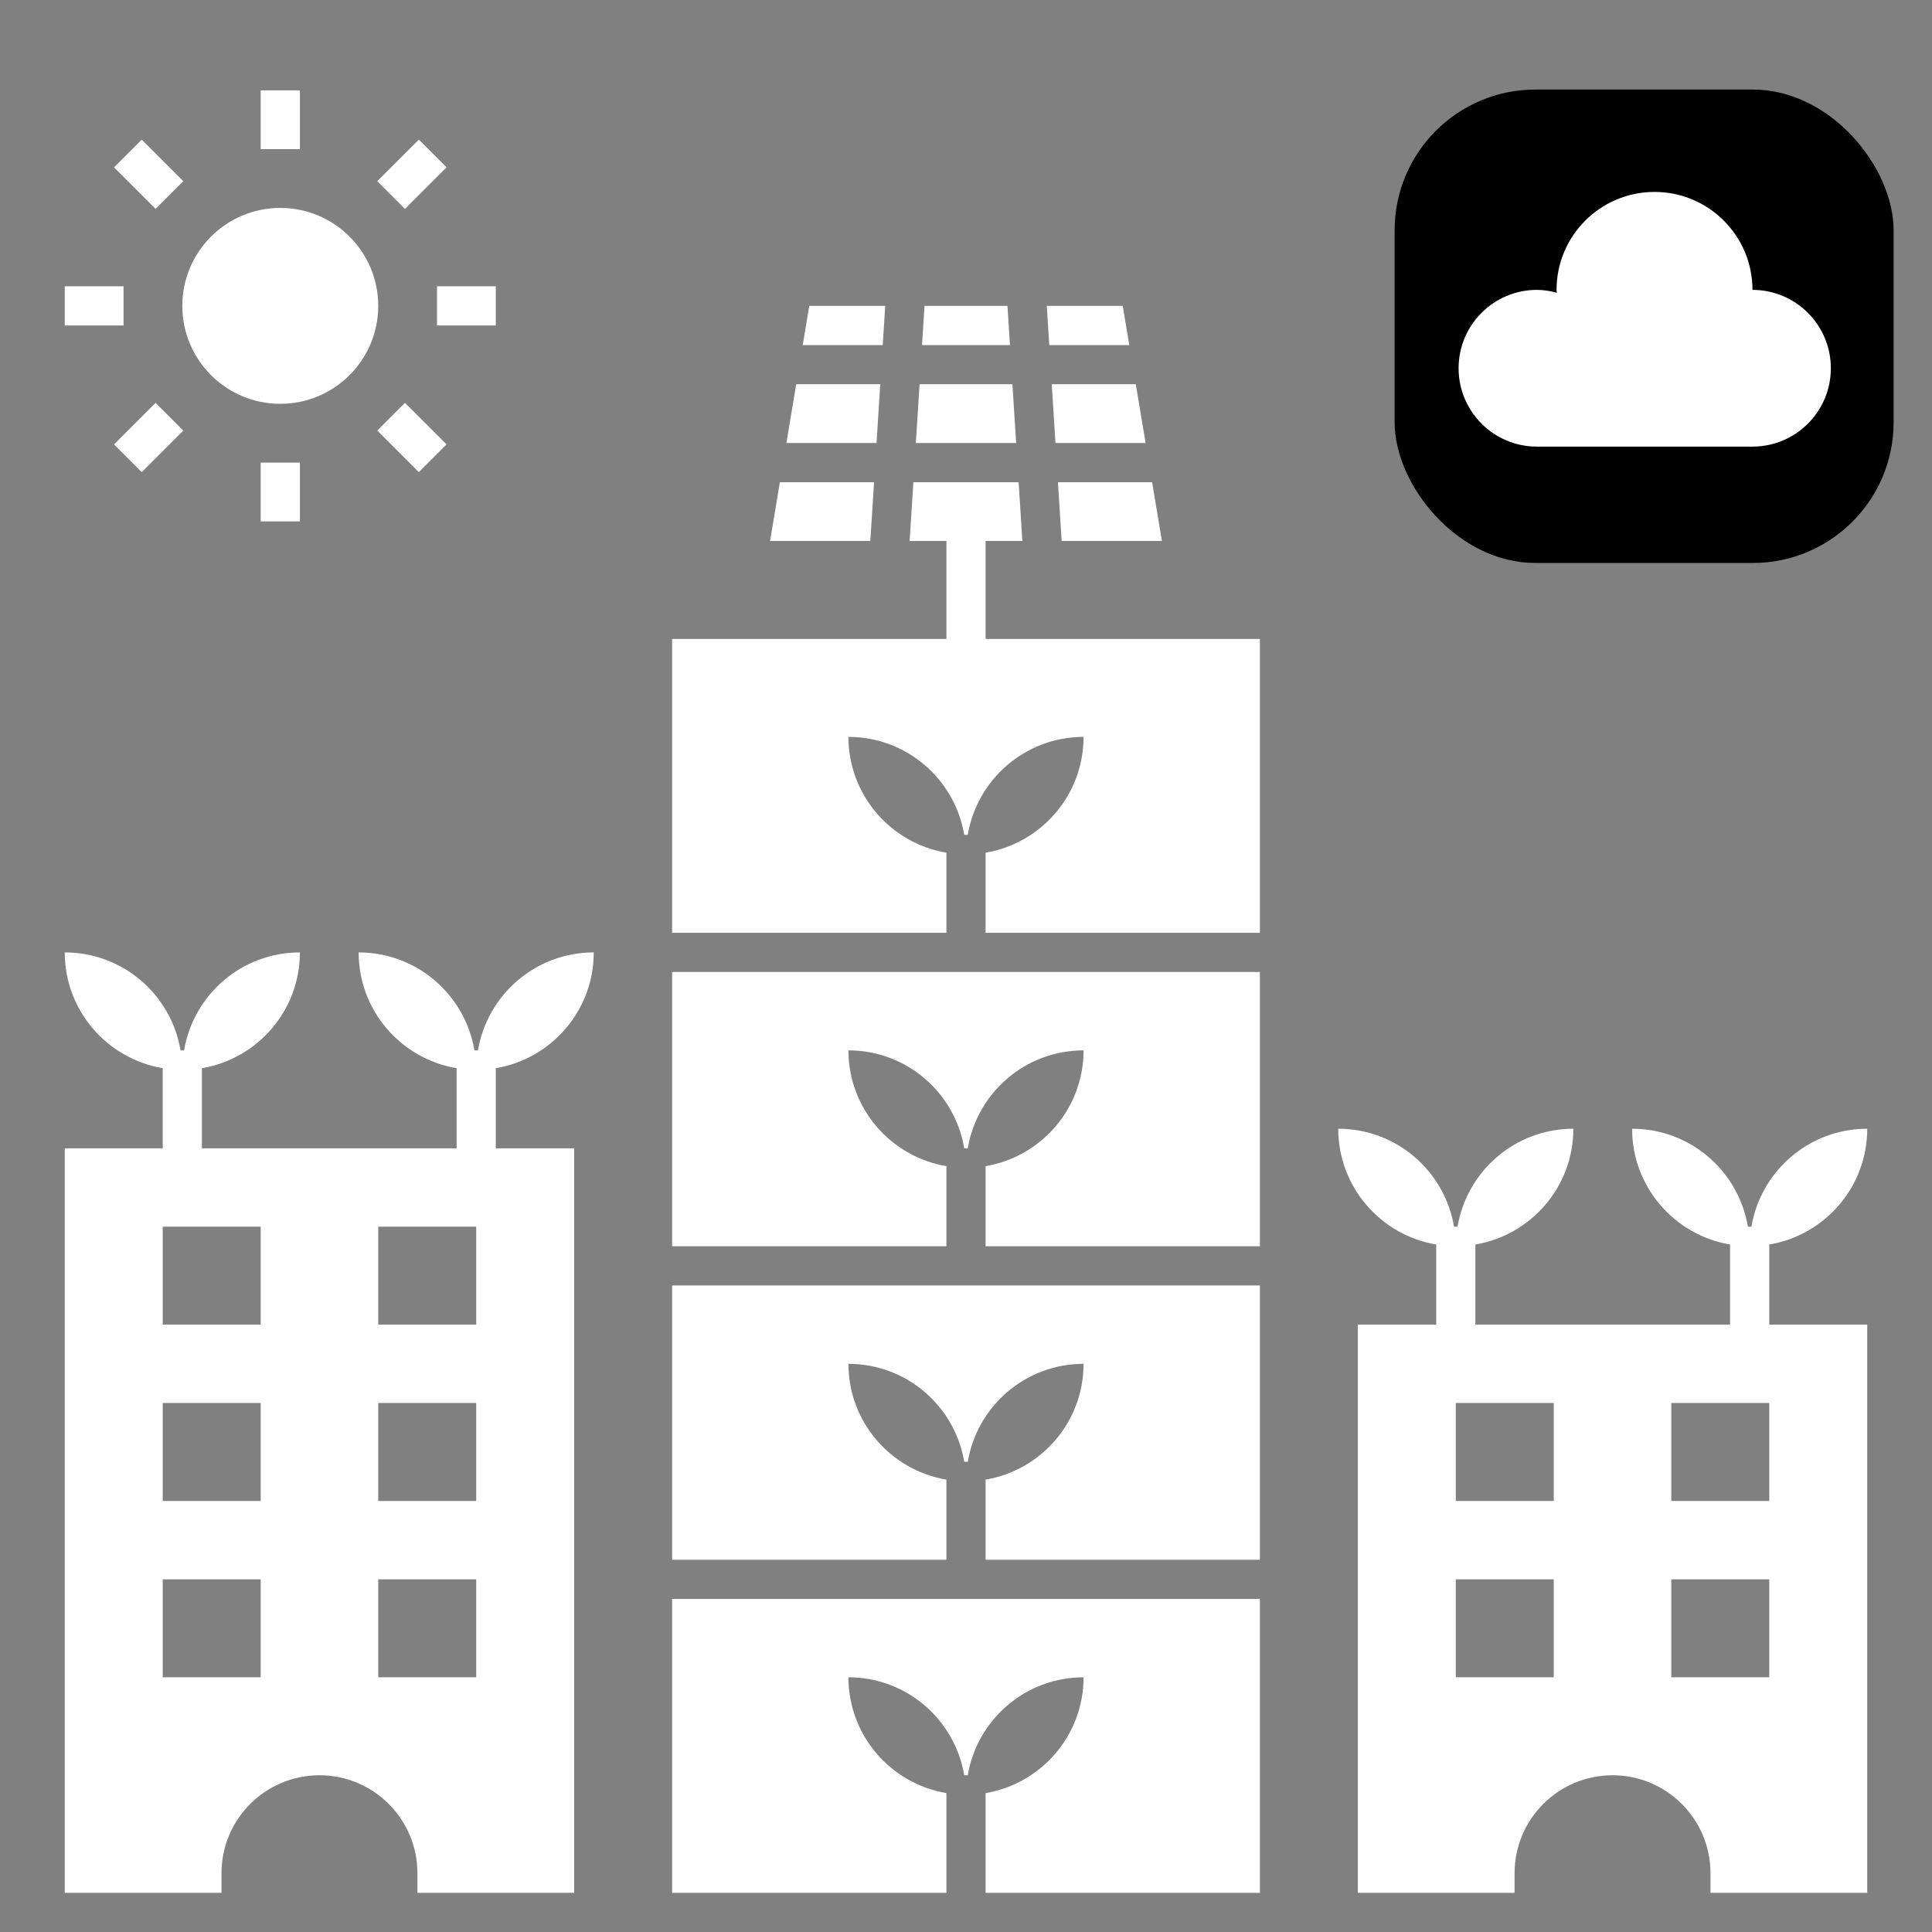
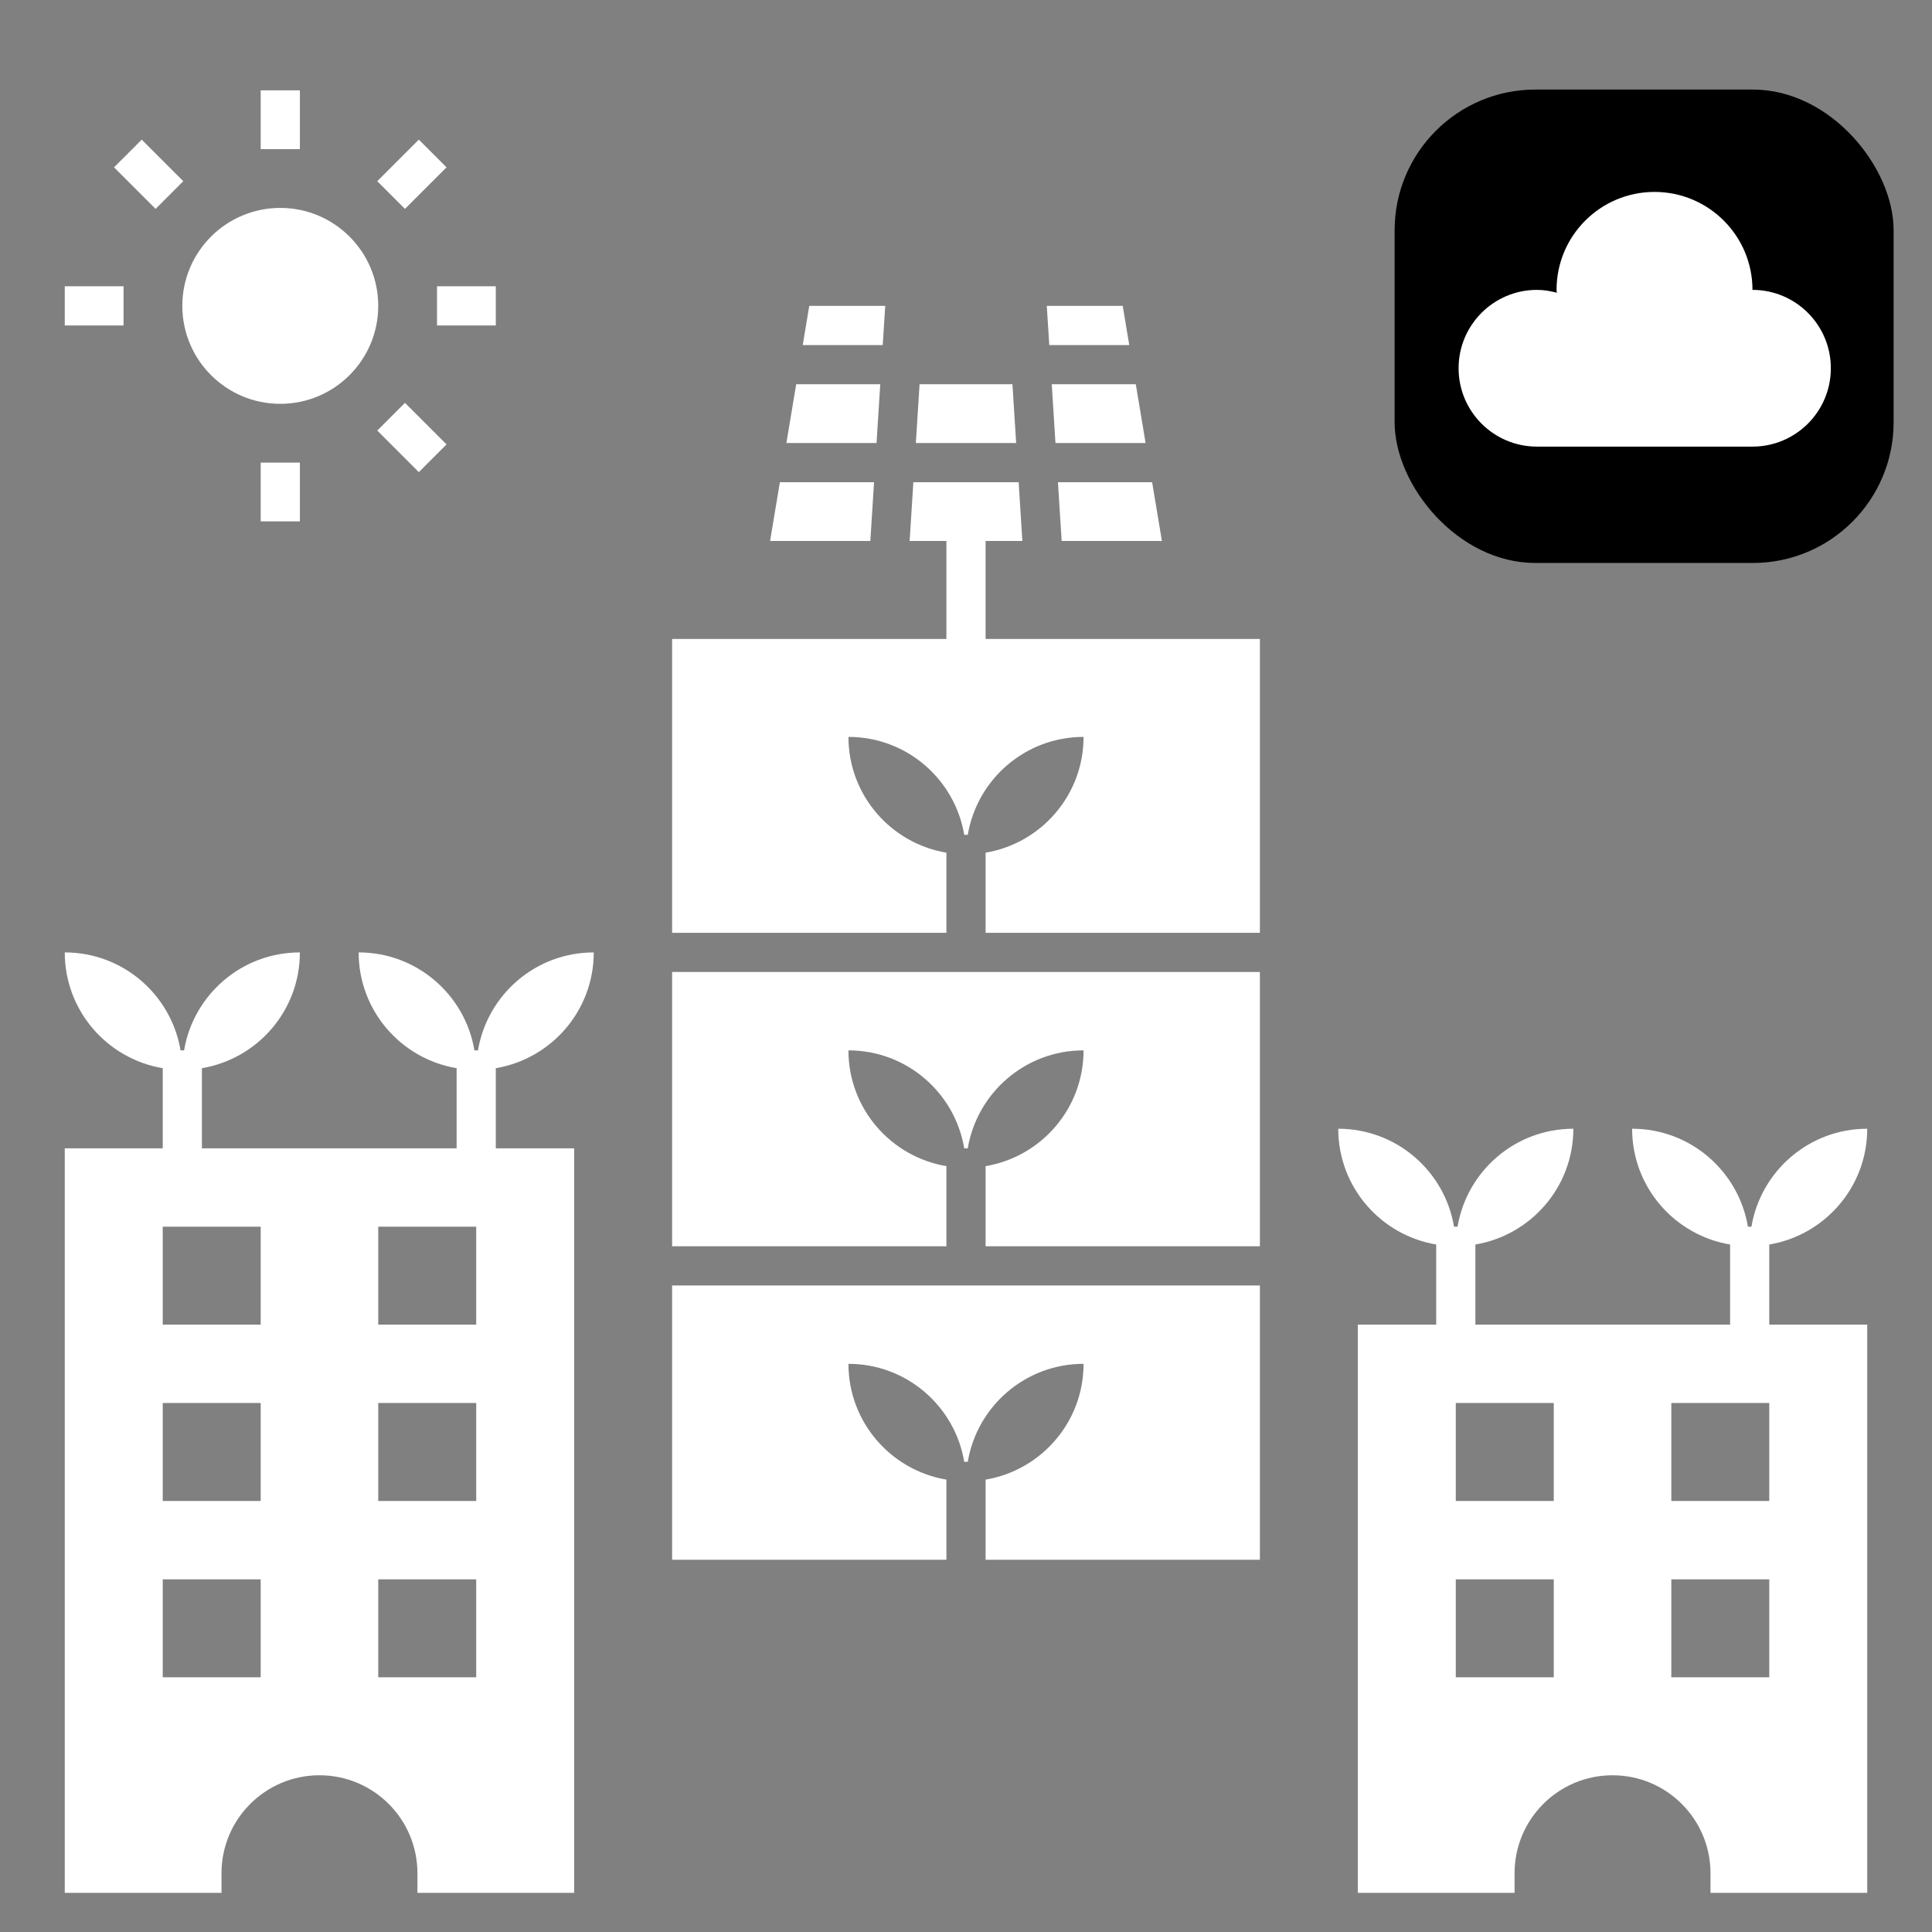
<svg xmlns="http://www.w3.org/2000/svg" width="151" height="151" viewBox="0 0 151 151" fill="none">
  <rect x="0" y="0" width="151" height="151" fill="#808080" stroke="none" />
  <rect x="109" y="7" width="39" height="37" rx="11" fill="black" />
  <path d="M61.463 34.625H68.508L68.799 30.031H62.228L61.463 34.625Z" fill="white" />
-   <path d="M72.258 23.906L72.064 26.969H78.936L78.742 23.906H72.258Z" fill="white" />
  <path d="M82.201 30.031L82.492 34.625H89.537L88.771 30.031H82.201Z" fill="white" />
  <path d="M71.58 34.625H79.42L79.129 30.031H71.871L71.58 34.625Z" fill="white" />
  <path d="M81.814 23.906L82.008 26.969H88.26L87.75 23.906H81.814Z" fill="white" />
  <path d="M90.812 42.281L90.047 37.688H82.686L82.977 42.281H90.812Z" fill="white" />
  <path d="M60.188 42.281H68.023L68.314 37.688H60.953L60.188 42.281Z" fill="white" />
  <path d="M69.187 23.906H63.25L62.74 26.969H68.992L69.187 23.906Z" fill="white" />
  <path d="M21.906 31.562C26.135 31.562 29.562 28.135 29.562 23.906C29.562 19.678 26.135 16.25 21.906 16.25C17.678 16.25 14.25 19.678 14.25 23.906C14.25 28.135 17.678 31.562 21.906 31.562Z" fill="white" />
  <path d="M23.438 7.062H20.375V11.656H23.438V7.062Z" fill="white" />
  <path d="M23.438 36.156H20.375V40.75H23.438V36.156Z" fill="white" />
  <path d="M38.75 22.375H34.156V25.438H38.75V22.375Z" fill="white" />
  <path d="M9.656 22.375H5.062V25.438H9.656V22.375Z" fill="white" />
  <path d="M32.734 10.912L29.486 14.161L31.651 16.326L34.9 13.078L32.734 10.912Z" fill="white" />
-   <path d="M12.161 31.486L8.913 34.735L11.078 36.9L14.326 33.652L12.161 31.486Z" fill="white" />
  <path d="M31.651 31.486L29.486 33.652L32.734 36.9L34.9 34.734L31.651 31.486Z" fill="white" />
  <path d="M11.078 10.913L8.912 13.078L12.16 16.326L14.326 14.161L11.078 10.913Z" fill="white" />
  <path d="M17.312 146.406C17.312 142.178 20.741 138.75 24.969 138.75C29.197 138.75 32.625 142.178 32.625 146.406V147.938H44.875V89.75H38.75V83.487C43.094 82.757 46.406 78.988 46.406 74.438C41.855 74.438 38.087 77.75 37.357 82.094H37.081C36.35 77.75 32.582 74.438 28.031 74.438C28.031 78.988 31.343 82.757 35.688 83.487V89.75H15.781V83.487C20.125 82.757 23.438 78.988 23.438 74.438C18.887 74.438 15.118 77.75 14.388 82.094H14.112C13.382 77.75 9.613 74.438 5.062 74.438C5.062 78.988 8.375 82.757 12.719 83.487V89.75H5.062V147.938H17.312V146.406ZM29.562 95.875H37.219V103.531H29.562V95.875ZM29.562 109.656H37.219V117.312H29.562V109.656ZM29.562 123.438H37.219V131.094H29.562V123.438ZM12.719 95.875H20.375V103.531H12.719V95.875ZM12.719 109.656H20.375V117.312H12.719V109.656ZM12.719 123.438H20.375V131.094H12.719V123.438Z" fill="white" />
  <path d="M136.969 22.656C136.969 18.428 133.54 15 129.312 15C125.085 15 121.656 18.428 121.656 22.656C121.656 22.733 121.676 22.803 121.679 22.88C121.18 22.748 120.666 22.656 120.125 22.656C116.742 22.656 114 25.399 114 28.781C114 32.164 116.742 34.906 120.125 34.906H136.969C140.351 34.906 143.094 32.164 143.094 28.781C143.094 25.399 140.351 22.656 136.969 22.656Z" fill="white" />
  <path d="M145.938 88.219C141.387 88.219 137.618 91.531 136.888 95.875H136.612C135.882 91.531 132.113 88.219 127.562 88.219C127.562 92.77 130.875 96.538 135.219 97.268V103.531H115.312V97.268C119.657 96.538 122.969 92.77 122.969 88.219C118.418 88.219 114.649 91.531 113.919 95.875H113.643C112.913 91.531 109.145 88.219 104.594 88.219C104.594 92.77 107.906 96.538 112.25 97.268V103.531H106.125V147.938H118.375V146.406C118.375 142.178 121.803 138.75 126.031 138.75C130.259 138.75 133.688 142.178 133.688 146.406V147.938H145.938V103.531H138.281V97.268C142.625 96.538 145.938 92.77 145.938 88.219ZM121.438 131.094H113.781V123.438H121.438V131.094ZM121.438 117.312H113.781V109.656H121.438V117.312ZM138.281 131.094H130.625V123.438H138.281V131.094ZM138.281 117.312H130.625V109.656H138.281V117.312Z" fill="white" />
-   <path d="M73.969 140.143C69.625 139.413 66.312 135.645 66.312 131.094C70.863 131.094 74.632 134.406 75.362 138.75H75.638C76.368 134.406 80.137 131.094 84.688 131.094C84.688 135.645 81.375 139.413 77.031 140.143V147.938H98.469V124.969H52.531V147.938H73.969V140.143Z" fill="white" />
  <path d="M77.031 115.643V121.906H98.469V100.469H52.531V121.906H73.969V115.643C69.625 114.913 66.312 111.145 66.312 106.594C70.863 106.594 74.632 109.906 75.362 114.25H75.638C76.368 109.906 80.137 106.594 84.688 106.594C84.688 111.145 81.375 114.913 77.031 115.643Z" fill="white" />
  <path d="M52.531 72.906H73.969V66.643C69.625 65.913 66.312 62.145 66.312 57.594C70.863 57.594 74.632 60.906 75.362 65.25H75.638C76.368 60.906 80.137 57.594 84.688 57.594C84.688 62.145 81.375 65.913 77.031 66.643V72.906H98.469V49.938H77.031V42.281H79.905L79.615 37.688H71.385L71.095 42.281H73.969V49.938H52.531V72.906Z" fill="white" />
  <path d="M52.531 97.406H73.969V91.143C69.625 90.413 66.312 86.645 66.312 82.094C70.863 82.094 74.632 85.406 75.362 89.75H75.638C76.368 85.406 80.137 82.094 84.688 82.094C84.688 86.645 81.375 90.413 77.031 91.143V97.406H98.469V75.969H52.531V97.406Z" fill="white" />
</svg>